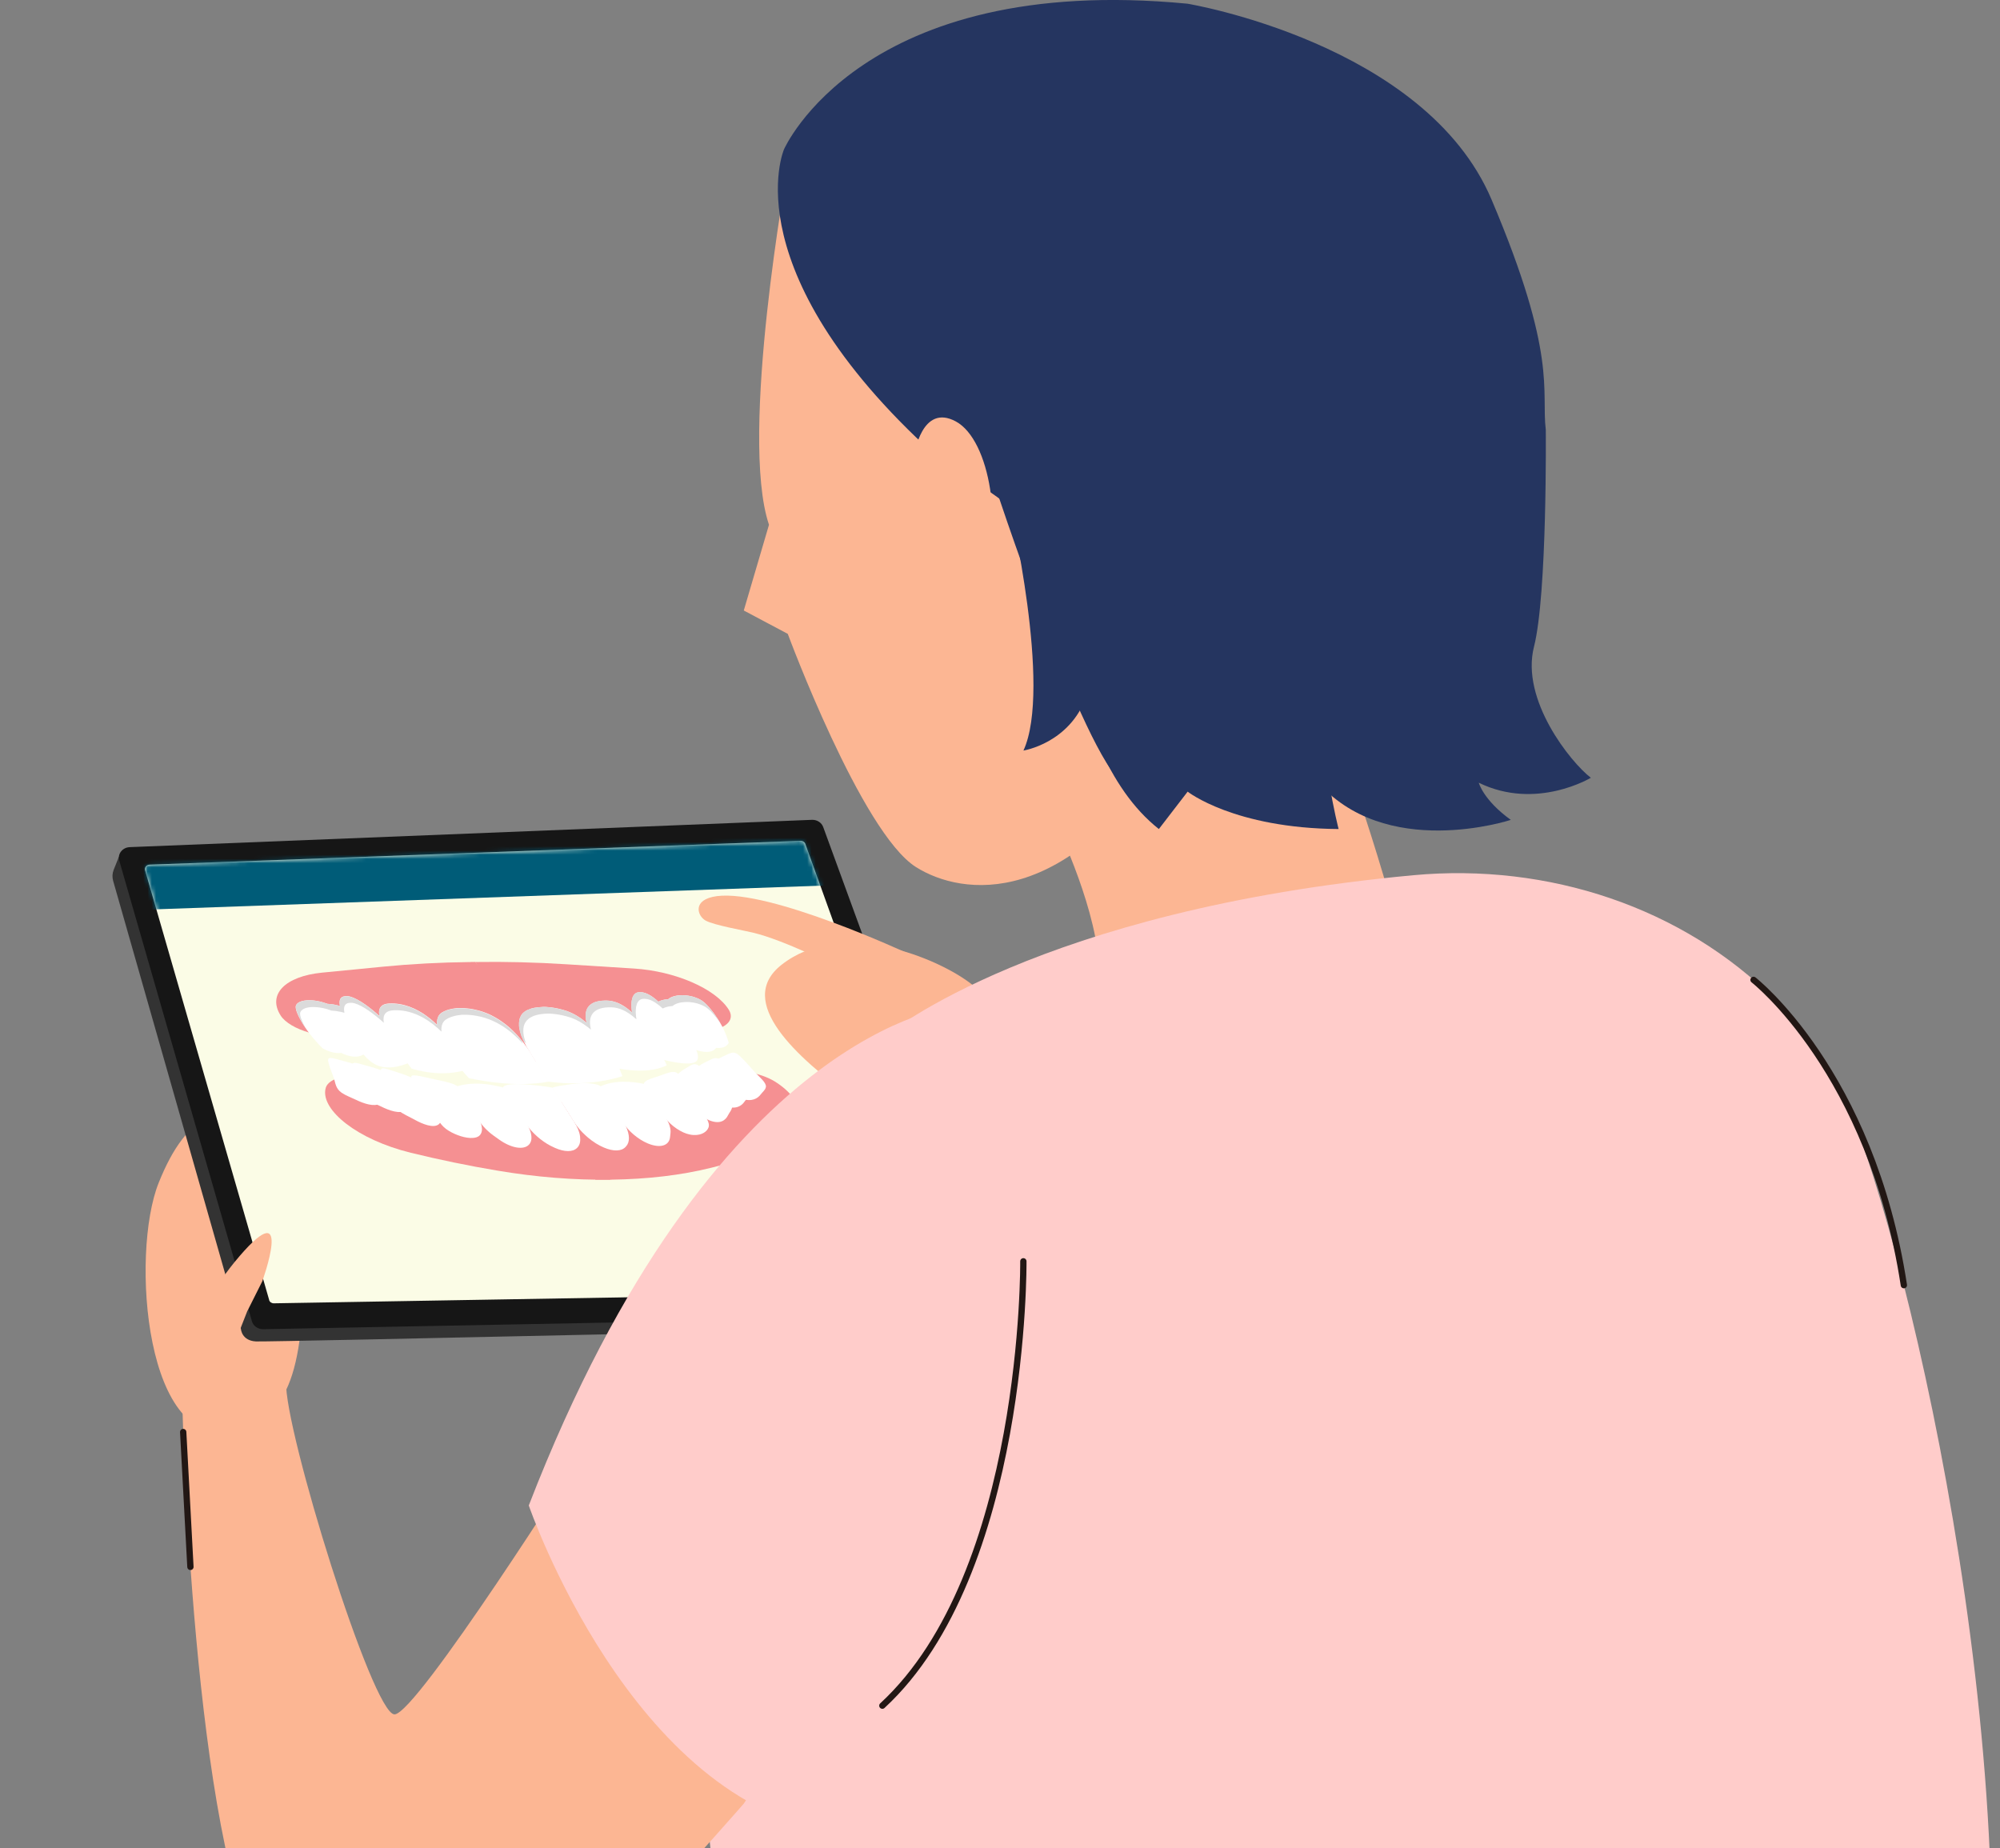
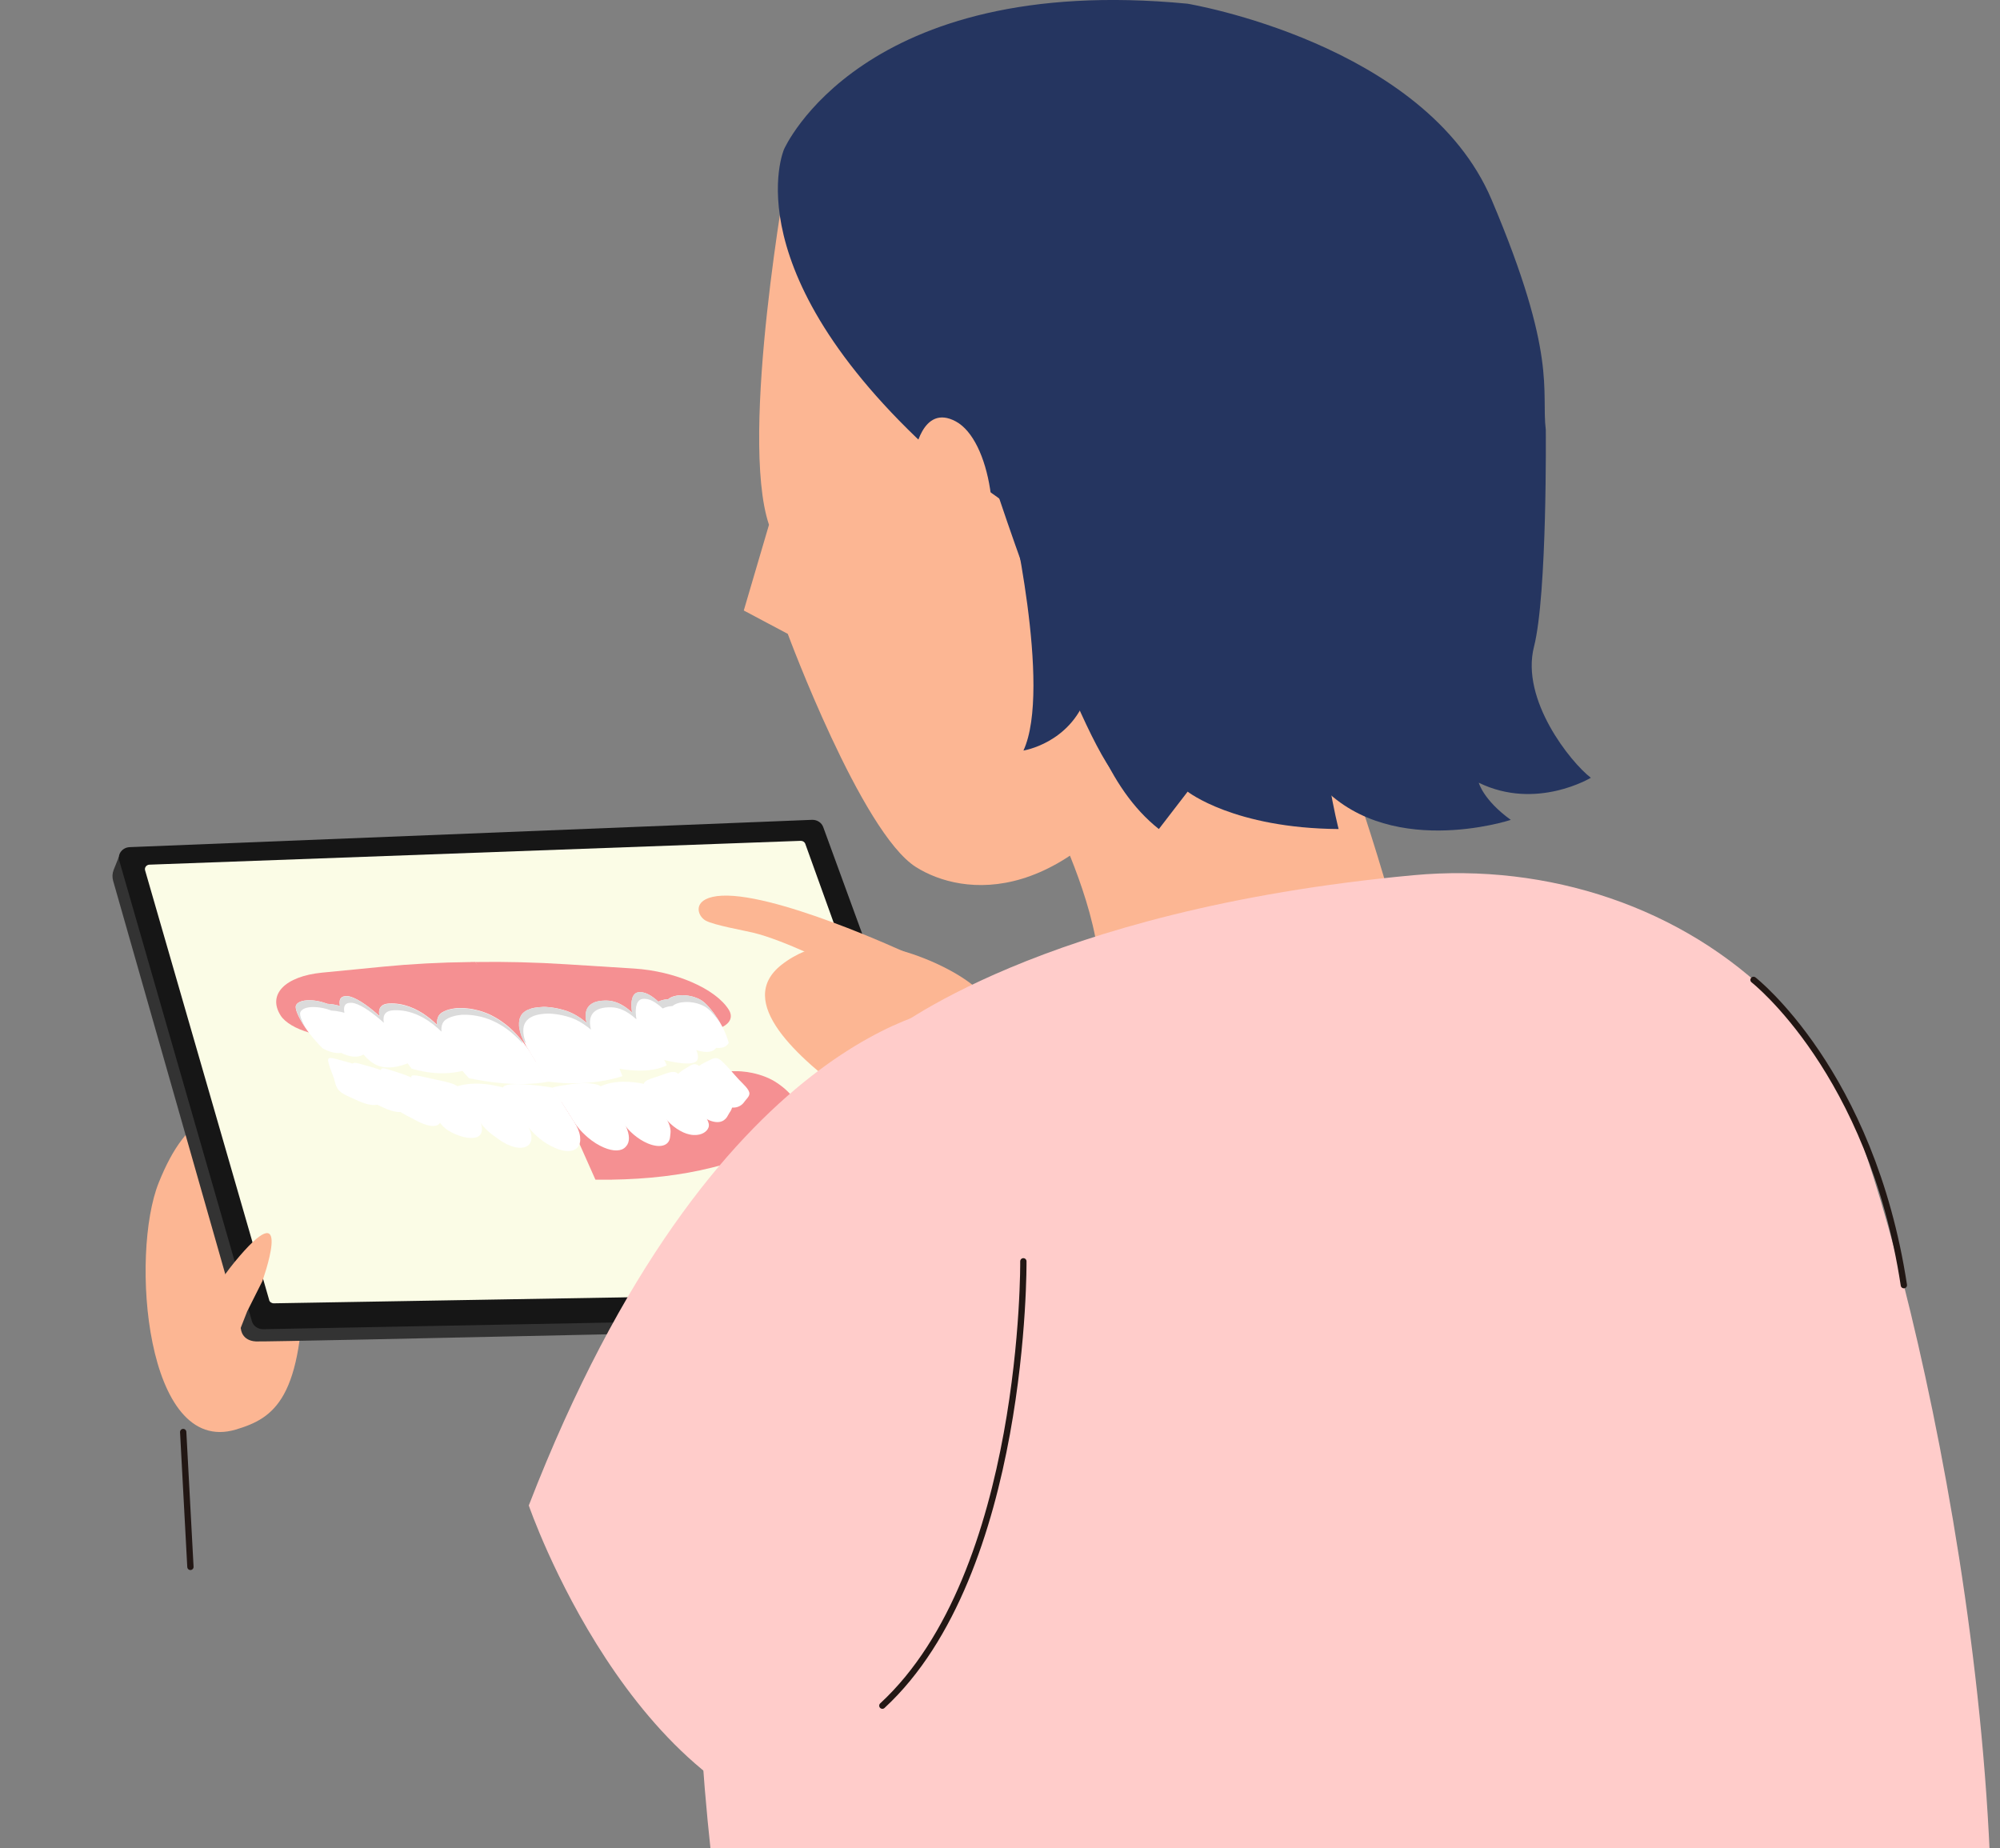
<svg xmlns="http://www.w3.org/2000/svg" id="_レイヤー_1" width="476" height="439.91" viewBox="0 0 476 439.91">
  <rect x="0" y="0" width="476" height="439.91" fill="#808080" stroke="none" />
  <defs>
    <style>.cls-1{fill:#ffccca;}.cls-2{fill:#fff;}.cls-3{mask:url(#mask);}.cls-4,.cls-5{fill:none;}.cls-6{clip-path:url(#clippath-1);}.cls-7{fill:#fbfce6;}.cls-8{fill:#dbdbdb;}.cls-9{fill:#333;}.cls-10{fill:#253560;}.cls-11{fill:#e86a5d;}.cls-12{fill:#fcb693;}.cls-5{stroke:#221714;stroke-linecap:round;stroke-linejoin:round;stroke-width:1.5px;}.cls-13{fill:#7fc4f7;}.cls-14{clip-path:url(#clippath);}.cls-15{fill:#005c78;}.cls-16{fill:#161616;}.cls-17{fill:#f59092;}</style>
    <clipPath id="clippath">
      <rect class="cls-4" width="476" height="439.91" />
    </clipPath>
    <clipPath id="clippath-1">
      <rect class="cls-4" x="26.78" width="451.35" height="684.83" />
    </clipPath>
    <mask id="mask" x="30.63" y="196.92" width="198.95" height="113.26" maskUnits="userSpaceOnUse">
      <g id="mask0_606_1128">
        <path class="cls-2" d="M64.06,309.38l-29.53-102.25c-.19-.66.33-1.32,1.05-1.34l154.96-5.67c.51-.02.96.27,1.12.72l37.85,105.15c.24.68-.29,1.39-1.05,1.41l-163.3,2.79c-.52,0-.98-.31-1.11-.79h0Z" />
      </g>
    </mask>
  </defs>
  <g class="cls-14">
    <g class="cls-6">
      <path class="cls-12" d="M251.73,196.96s9.87,20.4,9.87,34.63l72.67-5.56s-10.83-40.82-19.38-57.52l-38.81-3.71-24.35,32.16Z" />
      <path class="cls-12" d="M37.78,281.47c-6.83,16.95-3.22,65.17,18.33,58.77,9.19-2.73,16.1-7.35,16.13-37.53.02-17.74,32.35-43.67,8.02-43.14-27.61.59-35.82,5.4-42.48,21.9Z" />
      <path class="cls-11" d="M212.18,158s-.05.02-.08.03c.02-.02.04-.03.08-.03Z" />
      <path class="cls-13" d="M189.85,430.7c10.28-16.31,17.9-34.04,22.43-52.52.59-2.4,7.46-2.01,6.98,0-4.61,18.79-12.21,36.82-22.67,53.41-1.22,1.93-8.03,1.18-6.72-.89h0Z" />
      <path class="cls-9" d="M28.29,203.93l-1.23,3.08c-.33.83-.38,1.74-.14,2.6l30.43,106.74s.18,2.73,3.56,2.91c3.24.16,157.49-3.35,171.06-3.66.61-.02,1.2-.25,1.64-.65l2.6-2.38-43-114.48-164.93,5.85Z" />
      <path class="cls-16" d="M62.62,316.35l172.04-3.29c1.83-.03,3.08-1.73,2.49-3.36l-41.23-112.87c-.39-1.06-1.47-1.75-2.66-1.71l-162.39,6.5c-1.73.07-2.94,1.62-2.49,3.19l31.58,109.66c.33,1.12,1.42,1.9,2.66,1.87h0Z" />
      <path class="cls-7" d="M64.06,309.38l-29.53-102.25c-.19-.66.33-1.32,1.05-1.34l154.96-5.67c.51-.02.96.27,1.12.72l37.85,105.15c.24.68-.29,1.39-1.05,1.41l-163.3,2.79c-.52,0-.98-.31-1.11-.79h0Z" />
      <g class="cls-3">
-         <path class="cls-15" d="M35.58,216.47l161.06-5.73-3.89-13.83-162.13,6.12,4.41,13.33.54.1Z" />
-       </g>
+         </g>
      <path class="cls-17" d="M143.74,273.12c1.84,3.52,1.91,6.17,1.76,7.64h-3.79c-2.77-6.22-5.52-12.44-8.29-18.65,2.04,1.45,7.43,5.52,10.31,11.02Z" />
      <path class="cls-17" d="M113.12,228.94l-1.27.02c.05,3.19.7,8,3.66,14.09,1.89,3.88,4.22,7.27,6.32,9.96,3.23-.22,6.46-.44,9.69-.66l-18.4-23.4h0Z" />
      <path class="cls-17" d="M124.24,247.7c.33.4.62.78.9,1.16-.14.02-.3.02-.44,0-.09,0-.17.02-.25.02h-.43c-1.84.03-3.96.02-6.26-.03-.41-.02-.8-.03-1.22-.04h-.04c-.71-.02-1.41-.04-2.15-.06h-.02c-.44-.02-.88-.04-1.32-.05-1.7-.06-3.48-.14-5.29-.22-.7-.03-1.4-.07-2.11-.11-1.37-.07-2.76-.15-4.13-.21-.33-.03-.63-.05-.95-.06-.02,0-.05,0-.09,0-.02,0-.05,0-.05,0-.65-.03-1.33-.09-1.98-.12-.32-.02-.62-.03-.93-.06-.68-.05-1.33-.09-1.99-.14-.77-.04-1.55-.09-2.31-.15-.86-.04-1.73-.11-2.55-.16-.26-.02-.52-.04-.78-.06-.03,0-.06,0-.07,0-.58-.05-1.13-.09-1.68-.13-.05,0-.12,0-.17,0-.21-.02-.4-.03-.6-.04-.78-.06-1.55-.12-2.3-.17-.34-.02-.69-.05-1.01-.08h-.05c-2.05-.15-3.97-.29-5.69-.43-.09,0-.17,0-.26-.02-.18-.02-.35-.03-.53-.05,0,0-.01,0-.04,0h-.03c-1.26-.13-2.52-.37-3.7-.71-.06,0-.11-.02-.17-.04-.02,0-.02,0-.02,0-3.06-.88-5.63-2.34-6.71-4.01-3.23-5.01.98-9.37,9.84-10.24l14.51-1.42c6.68-.65,13.57-1.02,20.67-1.1,0,0,12.16,18.43,12.4,18.74v.02Z" />
-       <path class="cls-17" d="M133.43,262.11c.29,0,11.85,18.65,11.85,18.65-8.61.12-17.76-.6-26.99-2.17-6.83-1.14-13.68-2.56-20.51-4.23-12.76-3.13-21.32-10.12-20.33-15.14.19-1.18,1.24-2.04,2.79-2.55.6-.19,1.26-.33,1.99-.43.44-.05.89-.09,1.38-.09h.02c.55-.03,1.14-.02,1.75.03.5.03,1.01.09,1.53.15.78.13,1.61.26,2.47.4.89.15,1.81.29,2.77.45.93.16,1.9.32,2.88.49,1.58.26,3.23.54,4.91.8.61.1,1.24.21,1.87.31,2.86.45,5.82.92,8.75,1.33.1.03.19.03.28.04,3.92.57,7.78,1.07,11.32,1.44.08,0,.17,0,.26.02,3.98.4,7.55.61,10.34.53.16,0,.33,0,.48-.02h.2v-.02Z" />
      <path class="cls-2" d="M126.28,250.64l4.31,6.8s-.06,0-.1.03c-.09,0-.19.03-.28.03h-.03c-.13.04-.23.04-.36.06-.3.06-.61.1-.94.14-.43.06-.89.11-1.36.15-.94.08-1.92.13-2.96.15-3.68.05-7.96-.36-12.95-1.38-.54-.59-1.06-1.17-1.55-1.76-.24-.27-.46-.55-.69-.82-1.07-1.31-1.98-2.56-2.73-3.75-.35-.56-.68-1.11-.98-1.65-.05-.1-.09-.19-.14-.29-.72-1.36-1.17-2.58-1.39-3.65-.06-.28-.09-.53-.11-.78-.04-.34-.02-.65,0-.94.02-.15.05-.27.08-.41.03-.14.07-.26.11-.38.05-.13.1-.24.15-.36.13-.22.27-.41.46-.58.09-.08.18-.16.29-.23,1.51-1.02,3.91-1.11,3.91-1.11h.21c.21,0,.41,0,.61,0,.14,0,.29,0,.43.02.13,0,.24,0,.38.02.08,0,.17,0,.25.02.12,0,.24.02.36.04.03,0,.05,0,.07,0,.41.03.83.1,1.25.18.14.03.29.05.42.09.27.05.53.12.8.19.33.09.66.19.99.29,0,0,.02,0,.02,0,.33.11.63.22.94.35.04,0,.07.03.11.04.02,0,.05.03.08.03.17.07.34.15.51.22.05.03.1.04.14.07.11.05.2.1.29.14.26.14.53.26.78.41.3.17.59.33.87.51.17.11.35.22.52.34.05.03.07.04.1.07.14.08.27.18.38.26.05.03.08.06.11.08.17.11.34.23.5.37.19.15.39.3.59.46.04.03.08.07.12.1.24.21.5.42.73.64.23.2.44.42.64.61.28.27.54.54.8.82.13.14.24.29.37.42.28.32.55.64.79.94.33.4.62.78.9,1.16.24.32.44.63.63.91.22.32.41.62.58.88v.02Z" />
      <path class="cls-2" d="M107.13,247.66c1.5,2.24,3,4.47,4.5,6.7,0,0-5.4,2.44-13.65-.02-5.87-7.48-10.89-15.21-5.39-15.51,6.75-.35,12.23,5.31,14.52,8.82h0Z" />
      <path class="cls-2" d="M82.74,237.08c-3.06-.23-2.06,2.83.18,7.7.53,1.16,3.04,7.45,7.22,8.91,3.34,1.17,7.43-.86,7.43-.86,0,0-1.36-3.42-1.58-3.96-1.86-4.43-10.06-11.56-13.24-11.79h0Z" />
      <path class="cls-2" d="M74.48,240.03c-.14.25-.4.89.88,3.29.82,1.55,2.36,3.99,5.36,7.01.52.3,1.55.84,2.79,1.06,2.73.49,3.75-1.05,3.8-1.15,1.54-2.51,0-7.88-4.81-10.19-3.05-1.47-7.16-1.56-8.03-.02Z" />
      <path class="cls-2" d="M70.5,239.17c-.14.25-.4.89.88,3.29.82,1.55,2.36,3.99,5.36,7.01.52.3,1.55.84,2.79,1.06,2.73.49,3.75-1.05,3.8-1.15,1.54-2.51,0-7.87-4.81-10.19-3.05-1.47-7.16-1.55-8.03-.02Z" />
      <path class="cls-8" d="M123.39,246.76c.28.31.55.63.79.92.07.23.14.45.24.68-.1-.11-.19-.21-.31-.32-.08-.11-.2-.22-.31-.33-2.98-3.15-7.51-6.34-13.75-6.2,0,0-2.39.11-3.91,1.13-.73.49-1.08,1.28-1.09,2.34,0,.18,0,.36.02.55-.29-.28-.59-.54-.9-.83-2.73-2.43-6.39-4.48-10.53-4.25-1.73.09-2.41.92-2.36,2.25,0,.23.03.47.08.72-.25-.22-.5-.44-.75-.65-2.59-2.25-5.28-3.97-6.82-4.09-1.17-.09-1.74.3-1.87,1.09-.07.35-.05.78.04,1.27-.21-.07-.42-.12-.62-.16-.14-.04-.27-.08-.42-.09-.69-.16-1.37-.24-2.02-.26-1.35-.54-2.83-.83-4.11-.85-1.55-.04-2.81.32-3.25,1.1-.14.25-.39.89.88,3.28.06.1.12.2.17.31l.02.03c.05.1.12.21.17.31-.1-.14-.17-.25-.25-.37-.15-.22-.29-.45-.42-.65-.11-.17-.22-.35-.31-.5-.08-.13-.14-.25-.21-.37-.08-.13-.14-.24-.19-.35-1.27-2.39-1.02-3.04-.89-3.29.04-.07.1-.14.15-.2s.12-.13.19-.19c.06-.06.13-.12.21-.16.02,0,.03-.03.05-.03.07-.04.14-.09.22-.13.09-.03.2-.08.31-.12,1.48-.53,3.99-.32,6.19.55.02,0,.04,0,.05.03.03,0,.05,0,.09,0h.02c.94.02,1.95.2,2.94.5-.05-.21-.07-.41-.08-.59,0-.11,0-.21,0-.31,0-.06,0-.1,0-.14,0-.11.03-.21.04-.32.02,0,0,0,0,0,0,0,0-.03,0-.04.04-.11.09-.21.14-.31.02-.06.06-.1.1-.14.03-.04.06-.08.11-.11.16-.16.39-.26.68-.32.24-.05.52-.05.83-.03.11,0,.21.02.33.04.18.04.35.09.56.15.18.07.41.15.61.24.15.07.3.14.44.21h.02l.44.23c.17.08.33.18.49.28.16.1.33.19.49.31.33.21.68.44,1.02.69.15.11.32.23.49.35.36.28.72.57,1.09.87.17.15.36.3.53.44.18.15.36.3.52.46.03.02.05.04.08.07.15.14.29.25.44.39-.02-.07-.02-.11-.02-.18-.04-.09-.04-.16-.03-.24-.03-.13-.05-.24-.04-.36-.02-.09,0-.17,0-.25,0-.1,0-.18.03-.27,0-.04.02-.1.04-.16.02-.13.06-.24.12-.34,0,0,0-.03.02-.06.05-.13.12-.24.21-.33.07-.09.14-.17.24-.24,0,0,.04,0,.05-.03.05-.03.08-.07.14-.09h0s.03-.04.05-.04c.12-.08.26-.14.42-.19.02,0,.02,0,.04,0,.02,0,.05,0,.08-.03.12-.03.24-.06.38-.09.16-.02.34-.05.53-.06.14-.02.32-.02.46-.02h.41c.13,0,.27,0,.41.02.24,0,.48.03.71.06.18.02.35.05.53.09.22.03.42.06.62.12.17.03.34.08.51.12.2.05.39.11.59.17.31.08.63.2.94.32.23.09.47.19.71.3.2.09.39.18.58.27.28.14.54.29.8.43.23.14.45.26.66.4.25.15.48.31.71.47.18.14.36.26.55.41.13.08.26.19.38.29.14.11.27.21.4.32.52.43,1.01.87,1.46,1.32-.04-.34-.02-.65,0-.94.02-.15.05-.27.08-.41.03-.14.07-.26.11-.38.05-.13.1-.24.15-.36.13-.22.27-.41.46-.58.09-.08.18-.16.29-.23,1.51-1.02,3.91-1.11,3.91-1.11h.21c.21,0,.41,0,.61,0,.14,0,.29,0,.43.02.13,0,.24,0,.38.02.08,0,.17,0,.25.02.12,0,.23.02.36.04.03,0,.05,0,.07,0,.41.03.83.1,1.25.18.14.03.29.05.42.09.27.05.53.12.8.19.33.09.66.19.99.29,0,0,.02,0,.02,0,.33.11.63.22.94.35.04,0,.07.03.11.04.02,0,.05.02.08.03.17.07.34.15.51.22.05.03.1.04.14.07.11.05.2.1.29.15.26.14.53.26.78.41.3.17.59.33.87.51.17.11.35.22.51.34.05.03.07.04.1.07.14.09.27.18.38.26.05.03.08.06.11.08.17.11.34.23.5.37.19.15.39.3.59.46.04.03.08.07.12.1.24.21.5.42.73.64.23.2.44.42.64.61.28.27.54.54.8.82.13.15.24.29.37.43l.03-.02Z" />
      <path class="cls-2" d="M131.55,258.95l5.08,8c.79,1.23,1.27,2.41,1.41,3.44,0,.08.03.16.03.23,0,.04,0,.1,0,.15.11,1.03-.14,1.87-.73,2.44-1.03,1.01-2.99,1-5.29-.03l-.32-.15c-2.12-.94-4.25-2.63-5.85-4.6-.41-.49-.75-.98-1.08-1.48l-4.98-7.85c-.05-.1-.09-.18-.07-.27.07-.61,1.87-1.09,6.59-.64,1.94.19,3.16.34,3.92.46.14.02.26.04.36.06.98.15.92.24.92.24h0Z" />
      <path class="cls-2" d="M108.82,258.57l5.08,8c.86,1.35,2.11,2.65,3.52,3.67l1.33.95c2.83,2.03,5.77,2.58,7.08,1.3,1.04-1.01.84-2.97-.51-5.11-1.79-2.83-3.58-5.67-5.36-8.5-1.55-.43-4.07-1-6.81-.98-1.97.02-3.39.34-4.34.65h0Z" />
      <path class="cls-2" d="M113.82,270.49c1.25-.77,1.17-2.68-.19-4.8l-4.23-6.62c-.58-.91-2.02-1.38-5.47-2.08-3.45-.7-6.89-1.84-5.87-.25,1.76,2.64,3.09,4.77,3.95,6.18,2.36,3.85,2.9,5.07,4.86,6.25,1.59.96,3.94,1.79,5.65,1.66.23-.02.81-.05,1.29-.34Z" />
      <path class="cls-2" d="M94.9,264.31c-1.51-1.21-1.74-2.8-2.21-4.04-.64-1.66-1.5-3.34-1.96-4.99-.33-1.16.14-1.28,2.04-.65,2.88.94,6.94,2.03,8.28,4.14,1.02,2.04,2.04,4.07,3.06,6.11.86,1.06,1.01,2.11.35,2.67-1.24,1.05-3.85.02-5.87-1.11-1.18-.66-2.56-1.23-3.61-2.04-.03-.03-.06-.04-.09-.07h0Z" />
      <path class="cls-2" d="M87.21,261.55c-1.4-1.03-1.47-2.4-1.83-3.45-.49-1.42-1.19-2.85-1.5-4.26-.22-.99.25-1.09,2.1-.57,2.79.8,6.75,1.72,7.89,3.52.83,1.74,1.66,3.47,2.5,5.21.76.91.81,1.81.11,2.29-1.33.9-3.85.02-5.77-.94-1.12-.56-2.44-1.05-3.42-1.74-.03-.02-.05-.04-.08-.06Z" />
      <path class="cls-2" d="M81.24,260.02c-1.37-.98-1.41-2.29-1.74-3.3-.45-1.36-1.11-2.74-1.38-4.08-.19-.95.28-1.05,2.11-.54,2.77.77,6.7,1.65,7.79,3.36.79,1.66,1.57,3.33,2.36,5,.74.87.77,1.73.05,2.18-1.36.86-3.85.02-5.74-.9-1.11-.54-2.41-1-3.37-1.66-.03-.02-.05-.03-.08-.06h0Z" />
      <path class="cls-17" d="M124.51,247.69c.19.41.37.79.57,1.16.16,0,.32,0,.44,0,.11,0,.19,0,.27,0h.43c1.84-.03,3.9-.1,6.11-.21.37-.03.76-.04,1.15-.07h.04c.68-.03,1.34-.08,2.04-.12h.02c.42-.03.82-.06,1.24-.09,1.6-.1,3.24-.22,4.92-.36.64-.05,1.29-.11,1.94-.16,1.27-.11,2.53-.21,3.79-.32.28-.04.56-.07.86-.08.04,0,.05,0,.07,0,.04,0,.05,0,.05,0,.6-.05,1.2-.12,1.8-.17.29-.03.57-.05.85-.08.61-.07,1.2-.12,1.79-.18.71-.07,1.4-.14,2.08-.21.79-.07,1.55-.15,2.31-.22.24-.02.47-.05.7-.08.03,0,.05,0,.07,0,.51-.06,1-.12,1.49-.17.05,0,.11,0,.16-.02.18-.02.35-.04.54-.05.7-.08,1.37-.15,2.04-.23.32-.03.61-.07.9-.1h.05c1.83-.19,3.53-.39,5.06-.57.07,0,.16-.02.24-.02.15-.03.32-.04.46-.06,0,0,0,0,.02,0h.03c1.08-.16,2.01-.43,2.75-.8.05,0,.08-.02.11-.05.02,0,0,0,0,0,1.91-.94,2.59-2.45,1.55-4.12-3.14-5.01-12.75-9.18-22.56-9.8l-16.04-1.01c-7.38-.47-14.63-.65-21.71-.54,0,0,11.24,18.45,11.4,18.75h-.03Z" />
      <path class="cls-17" d="M133.68,262.11c-.27.02,11.82,18.65,11.82,18.65,8.6-.12,16.68-1.06,23.79-2.84,5.28-1.3,10.23-2.87,14.82-4.7,8.59-3.41,8.21-10.52.91-15.43-1.67-1.16-3.79-1.97-5.96-2.43-.82-.17-1.65-.3-2.49-.36-.5-.04-.99-.07-1.48-.06h-.02c-.59-.02-1.14.02-1.69.07-.45.04-.88.11-1.31.19-.61.14-1.25.3-1.92.46-.7.17-1.41.34-2.15.52-.71.18-1.46.36-2.22.55-1.22.3-2.49.61-3.81.91-.47.12-.96.24-1.44.36-2.25.52-4.56,1.05-6.91,1.54-.07.02-.14.03-.22.05-3.14.66-6.3,1.26-9.31,1.72-.08,0-.16.02-.24.02-3.41.5-6.64.8-9.49.8h-.7,0Z" />
      <path class="cls-2" d="M126.21,250.64l4.31,6.8s.07,0,.13.02c.11,0,.23.04.33.03h.03c.15.03.27.04.42.05.37.05.72.08,1.09.11.51.05,1.02.09,1.53.12,1.03.05,2.05.08,3.08.06,3.68-.05,7.37-.56,11-1.7-.21-.59-.44-1.18-.69-1.77-.1-.27-.24-.55-.35-.83-.6-1.32-1.28-2.57-2.03-3.76-.35-.56-.73-1.11-1.11-1.65-.08-.1-.14-.19-.23-.29-1-1.36-2.1-2.57-3.23-3.62-.28-.28-.56-.53-.86-.77-.4-.33-.8-.64-1.17-.92-.21-.15-.4-.26-.59-.4-.2-.14-.4-.25-.58-.37-.21-.12-.4-.23-.6-.34-.4-.21-.79-.4-1.18-.56-.19-.08-.38-.15-.57-.22-2.77-.96-5.25-.99-5.25-.99h-.21c-.21,0-.41,0-.59.03-.14,0-.27.02-.41.03-.13,0-.24,0-.34.02-.08,0-.16.02-.23.03-.11,0-.21.03-.31.05-.03,0-.04,0-.06,0-.37.04-.7.12-1,.2-.1.03-.22.06-.3.1-.2.06-.38.13-.54.21-.22.09-.42.19-.6.31,0,0-.02,0,0,0-.18.12-.34.23-.48.36-.02,0-.05.03-.05.04,0,0-.03.03-.04.03-.08.07-.15.15-.22.23,0,.03-.05.04-.05.07-.04.06-.07.1-.1.14-.1.14-.19.27-.25.43-.09.17-.16.34-.22.53-.03.11-.06.23-.07.35-.02.03,0,.04,0,.07-.03.1-.04.18-.04.27,0,.02,0,.06,0,.08-.03.11-.05.24-.03.37v.57c.03.21.05.44.09.65.03.2.08.42.14.62.06.27.15.55.24.83.05.15.11.29.15.42.12.32.24.65.4.94.19.41.37.79.57,1.16.18.32.35.63.52.91.19.32.38.62.55.88v.04Z" />
      <path class="cls-2" d="M141.29,247.2c1.34,2.24,2.68,4.48,4.01,6.71,0,0,8.37,2.25,13.4-.38-3.64-7.51-8.43-15.24-14.22-15.39-7.09-.16-5.34,5.55-3.18,9.05h0Z" />
      <path class="cls-2" d="M151.94,236.15c2.73-.31,5.59,2.73,9.52,7.58.93,1.16,6.38,7.4,4.12,8.96-1.82,1.24-8.39-.65-8.39-.65,0,0-2.96-3.4-3.42-3.93-3.75-4.41-4.65-11.63-1.82-11.94h0Z" />
      <path class="cls-2" d="M163.78,238.83c.45.24,1.51.87,3.27,3.25,1.14,1.55,2.7,3.99,3.55,7.03-.14.31-.48.87-1.41,1.12-2.06.56-5.02-.93-5.19-1.03-4.66-2.42-9.92-7.74-8.11-10.15,1.16-1.53,5.08-1.72,7.87-.23h0Z" />
      <path class="cls-2" d="M166.62,237.89c.45.24,1.51.87,3.27,3.25,1.14,1.55,2.7,3.99,3.55,7.03-.14.3-.48.87-1.41,1.12-2.06.56-5.02-.93-5.19-1.03-4.66-2.42-9.92-7.74-8.11-10.15,1.16-1.53,5.08-1.72,7.87-.23h0Z" />
      <path class="cls-8" d="M124.18,246.75c.12.31.24.63.4.93.21.22.42.45.62.67-.05-.11-.08-.21-.11-.32-.05-.11-.09-.22-.12-.34-1.03-3.18-.59-6.43,5.71-6.46,0,0,2.49.04,5.26,1,1.33.46,2.67,1.23,4.01,2.27.24.18.45.36.68.54-.06-.28-.11-.55-.15-.83-.36-2.46.67-4.57,5.01-4.47,1.81.04,3.53.85,5.15,2.15.28.22.56.46.83.71-.03-.23-.07-.45-.09-.66-.28-2.29.2-4.04,1.57-4.2,1.03-.12,2.1.25,3.21,1.02.52.34,1.03.76,1.57,1.26.13-.07.25-.13.41-.18.08-.04.17-.08.28-.1.48-.18,1.05-.27,1.64-.31.65-.56,1.74-.89,2.97-.94,1.48-.08,3.16.24,4.59,1,.45.25,1.5.87,3.26,3.25.06.1.14.2.23.31l.02.03c.08.1.15.21.23.31-.07-.14-.14-.25-.22-.37-.13-.22-.29-.45-.42-.65-.11-.17-.22-.35-.33-.5-.08-.13-.17-.25-.26-.37-.08-.13-.16-.24-.25-.35-1.76-2.38-2.83-3.02-3.27-3.26-.13-.07-.26-.14-.41-.2-.14-.07-.27-.12-.42-.18-.14-.05-.26-.11-.41-.15-.04,0-.05-.03-.08-.03-.13-.04-.24-.08-.37-.12-.14-.03-.3-.08-.44-.11-2.12-.48-4.34-.21-5.4.7,0,0-.02,0-.03.03-.03,0-.05,0-.07,0h-.02c-.89.04-1.66.24-2.26.57h-.02c-.21-.21-.43-.4-.64-.58-.14-.11-.26-.21-.4-.31-.06-.06-.14-.1-.18-.14-.15-.11-.3-.21-.43-.31-.02,0-.02,0-.02,0-.02,0-.05-.03-.07-.04-.18-.11-.36-.21-.53-.31-.09-.06-.19-.1-.29-.14-.08-.04-.16-.08-.25-.11-.36-.15-.72-.25-1.08-.31-.29-.04-.57-.03-.86,0-.09,0-.18.03-.28.05-.13.05-.24.09-.36.16-.1.07-.21.16-.29.25-.07.07-.13.14-.17.22h-.02l-.14.24c-.05.09-.09.18-.13.28-.04.1-.06.2-.09.31-.06.21-.11.45-.14.7,0,.11-.02.24-.05.35,0,.28,0,.58,0,.88,0,.15.03.31.04.45.02.16.03.3.05.47v.07c.02.14.04.26.05.4-.07-.07-.13-.11-.21-.18h-.02c-.06-.09-.14-.15-.25-.24-.14-.12-.27-.24-.42-.36-.1-.09-.21-.17-.33-.24-.12-.1-.24-.18-.36-.26-.07-.04-.14-.1-.24-.15-.17-.12-.36-.23-.55-.33,0,0-.04-.03-.09-.06-.21-.12-.42-.23-.62-.32-.18-.09-.35-.16-.54-.23-.02,0-.05,0-.07-.02-.09-.04-.17-.07-.25-.09,0,0-.02,0-.02,0-.04,0-.05-.03-.08-.03-.22-.08-.43-.13-.66-.19-.02,0-.04,0-.05,0-.04,0-.06,0-.11-.02-.16-.03-.32-.05-.48-.08-.2-.02-.41-.04-.61-.05-.16,0-.33,0-.48,0-.14,0-.28,0-.4.02-.13,0-.25.02-.37.02-.23.02-.43.04-.62.08-.15.02-.28.06-.42.09-.17.03-.33.08-.46.13-.14.04-.24.09-.35.13-.14.06-.24.12-.36.19-.19.09-.36.22-.51.35-.13.09-.23.19-.33.31-.08.09-.16.19-.23.29-.11.14-.18.3-.25.44-.05.14-.11.27-.14.41-.05.16-.08.32-.12.48,0,.14-.03.27-.03.42,0,.09-.02.19,0,.3,0,.11,0,.21,0,.33.03.44.1.88.22,1.33-.4-.33-.8-.64-1.17-.93-.21-.14-.4-.26-.59-.4-.2-.14-.4-.25-.58-.36-.21-.12-.4-.23-.6-.34-.4-.21-.79-.4-1.18-.56-.19-.08-.38-.15-.57-.22-2.77-.96-5.25-.99-5.25-.99h-.21c-.21,0-.41,0-.59.04-.14,0-.27.02-.41.02-.13,0-.24,0-.34.03-.08,0-.16.02-.23.03-.11,0-.21.02-.31.05-.03,0-.04,0-.06,0-.37.04-.7.12-1,.2-.1.03-.22.06-.3.1-.2.06-.38.13-.54.21-.22.09-.42.19-.6.31,0,0-.02,0,0,0-.18.12-.34.23-.48.37-.02,0-.05.03-.05.04,0,0-.03.03-.04.03-.08.07-.15.15-.22.23,0,.02-.05.04-.05.07-.04.06-.07.1-.1.15-.1.14-.19.27-.25.43-.09.17-.16.34-.22.53-.03.11-.06.23-.07.35-.02.02,0,.04,0,.07-.03.09-.04.18-.04.27,0,.03,0,.06,0,.08-.03.11-.05.24-.03.37v.57c.03.21.05.43.09.65.03.2.08.42.14.62.06.27.15.55.24.83.05.14.11.29.15.42v.06Z" />
      <path class="cls-2" d="M131.49,258.95l5.08,8c.79,1.23,1.8,2.41,2.95,3.42.09.08.17.15.25.22.05.04.12.1.17.15,1.19,1.01,2.49,1.83,3.8,2.38,2.28.97,4.2.91,5.16-.17l.13-.15c.9-.98.86-2.7-.04-4.67-.21-.49-.47-.97-.8-1.49l-4.98-7.85c-.05-.09-.14-.18-.27-.27-.84-.6-3.21-1.02-7.28-.46-1.67.24-2.68.42-3.28.55-.11.03-.21.05-.28.07-.77.18-.61.25-.61.25v.02Z" />
      <path class="cls-2" d="M153.35,257.98l5.08,8c.86,1.35,1.27,2.66,1.15,3.7l-.11.98c-.23,2.07-2.44,2.68-5.33,1.46-2.29-.97-4.57-2.9-5.92-5.03-1.81-2.83-3.61-5.67-5.42-8.5.98-.46,2.74-1.1,5.47-1.14,1.96-.03,3.77.25,5.08.52h0Z" />
      <path class="cls-2" d="M163.45,269.83c-2.19-.72-4.52-2.61-5.86-4.72l-4.17-6.62c-.57-.91.24-1.41,2.77-2.19,2.52-.77,4.45-2,5.45-.41,1.59,2.64,2.96,4.77,3.89,6.18,2.52,3.85,3.52,5.06,3.09,6.28-.35.98-1.62,1.87-3.46,1.78-.24,0-.87-.03-1.7-.31h0Z" />
      <path class="cls-2" d="M174.27,263.25c-.04-1.23-1.83-2.8-2.91-4.03-1.46-1.66-2.73-3.32-4.35-4.95-1.14-1.15-1.74-1.26-2.84-.59-1.64,1-4.27,2.18-2.94,4.28,1.55,2.03,3.11,4.06,4.67,6.08.5,1.07,1.66,2.11,3.01,2.63,2.54.99,3.8-.08,4.37-1.26.33-.68.96-1.28.98-2.11v-.07h0Z" />
      <path class="cls-2" d="M178.36,260.34c.07-1.05-1.56-2.38-2.54-3.44-1.31-1.41-2.42-2.84-3.89-4.22-1.03-.98-1.63-1.07-2.77-.5-1.74.86-4.46,1.87-3.33,3.67,1.36,1.73,2.74,3.46,4.1,5.19.4.91,1.47,1.8,2.77,2.24,2.44.85,3.81-.08,4.48-1.08.4-.59,1.08-1.1,1.17-1.8v-.06h0Z" />
-       <path class="cls-2" d="M182.29,258.67c.11-1.01-1.5-2.29-2.44-3.29-1.27-1.35-2.34-2.72-3.77-4.04-1-.93-1.6-1.03-2.77-.48-1.75.83-4.52,1.79-3.43,3.52,1.32,1.66,2.64,3.31,3.97,4.97.37.88,1.42,1.72,2.7,2.15,2.41.82,3.81-.09,4.51-1.04.41-.56,1.1-1.05,1.21-1.72v-.06h0Z" />
      <path class="cls-12" d="M229.58,233.03c12.93,8.8,10.92,19.41,1.93,30.16-8.98,10.75-16.39,7.18-28.96-2.1-12.56-9.28-27.83-22.62-16.53-31.48,13.86-10.86,35.36-2.15,43.54,3.42h0Z" />
      <path class="cls-12" d="M187.48,39.82s-11.64,63.75-4.46,85.08l-6,20.4,10.47,5.56s17.52,47.31,30.51,55.5c10.97,6.92,36.06,10.35,60.87-29.53v-74.55l-18.61-35.84-72.78-26.65h0Z" />
      <path class="cls-1" d="M469.66,519.15c-14.92,84.63,8.46,106.26,8.46,106.26,0,0-92.82,116.74-259.48,22.95,0,0-92.35-246.79-32.55-372.75,2.96-6.22,22.42-27.97,25.19-29.46,0,0,35.86-29.58,125.11-37.85,32.07-2.97,64.12,7.65,86.16,29.75,6.93,6.95,13,14.99,16.88,24.1,15.52,36.43,46,167.56,30.23,257Z" />
      <path class="cls-10" d="M253.77,133.21c-11.28-13.57-28.92-22.83-28.92-22.83-51.2-45.15-38.26-74.83-38.26-74.83,0,0,18.39-42.12,96.03-34.67,0,0,56.58,9.38,72.37,46.62,15.79,37.23,11.78,45.46,12.91,54.81,0,0,.37,39.13-2.81,51.61-3.23,12.65,8.76,27.54,13.53,31.19,0,0-12.99,7.86-26.67,1.18,0,0,1.05,4.1,7.62,8.84,0,0-30.08,9.93-46.4-9.52l-59.41-52.4h0Z" />
      <path class="cls-12" d="M58.89,311.99l3.53-7.03s7.67-21.23-5.45-5.95c-13.12,15.27-8.7,23.07-8.7,23.07l4.61,5.21,6-15.31h0Z" />
      <path class="cls-12" d="M215.9,226.84s-32.75-15.23-45.29-13.56c-6,.8-4.64,4.77-2.63,5.84,2.01,1.08,9.03,2.32,11.32,2.87,7.37,1.78,19.34,7.86,19.34,7.86l17.25-3.02h0Z" />
-       <path class="cls-12" d="M43.39,333.83s2.31,104.7,19.46,133.77c17.14,29.07,44.12,22.26,56.62,17.93,12.5-4.33,57.56-56.28,57.56-56.28l6-9.28-44.47-74.25s-39.42,62.3-44.67,62.3-26.31-68.03-25.8-79.15l-24.68,4.95h0Z" />
      <path class="cls-1" d="M226.99,239.56s-57.09,4.94-101.14,118.74c0,0,24.41,71.2,73.37,77.77l54.96-65.72s33.79-118.42-27.19-130.79Z" />
      <path class="cls-5" d="M243.56,300.19s.68,74.18-33.56,105.76" />
      <path class="cls-5" d="M417.34,233.21s28.03,21.86,35.78,72.66" />
      <path class="cls-5" d="M43.6,340.82l1.72,32.1" />
      <path class="cls-10" d="M251.73,124.41s-.61,53.45,24.08,72.9c0,0,2.56-3.3,6.85-8.9,0,0,11.05,8.72,35.93,8.9,0,0-5.17-20.01-1.99-27.12l-64.86-45.79h-.01Z" />
      <path class="cls-10" d="M236.22,113.85s21.48,65.79,31.33,72.94l-11.53-59.36-9.9-15.41-9.9,1.83h0Z" />
      <path class="cls-12" d="M217.63,108.2s1.74-12.3,9.87-7.89c8.14,4.41,11.6,25.51,5.92,38.97,0,0-14.31,7.43-15.79-31.07Z" />
      <path class="cls-10" d="M240.26,120.2s10.19,43.56,3.32,58.43c0,0,11.02-1.71,15.02-12.97,4-11.26,8.04-27.43,8.04-27.43l-3.95-18.03h-22.42Z" />
    </g>
  </g>
</svg>